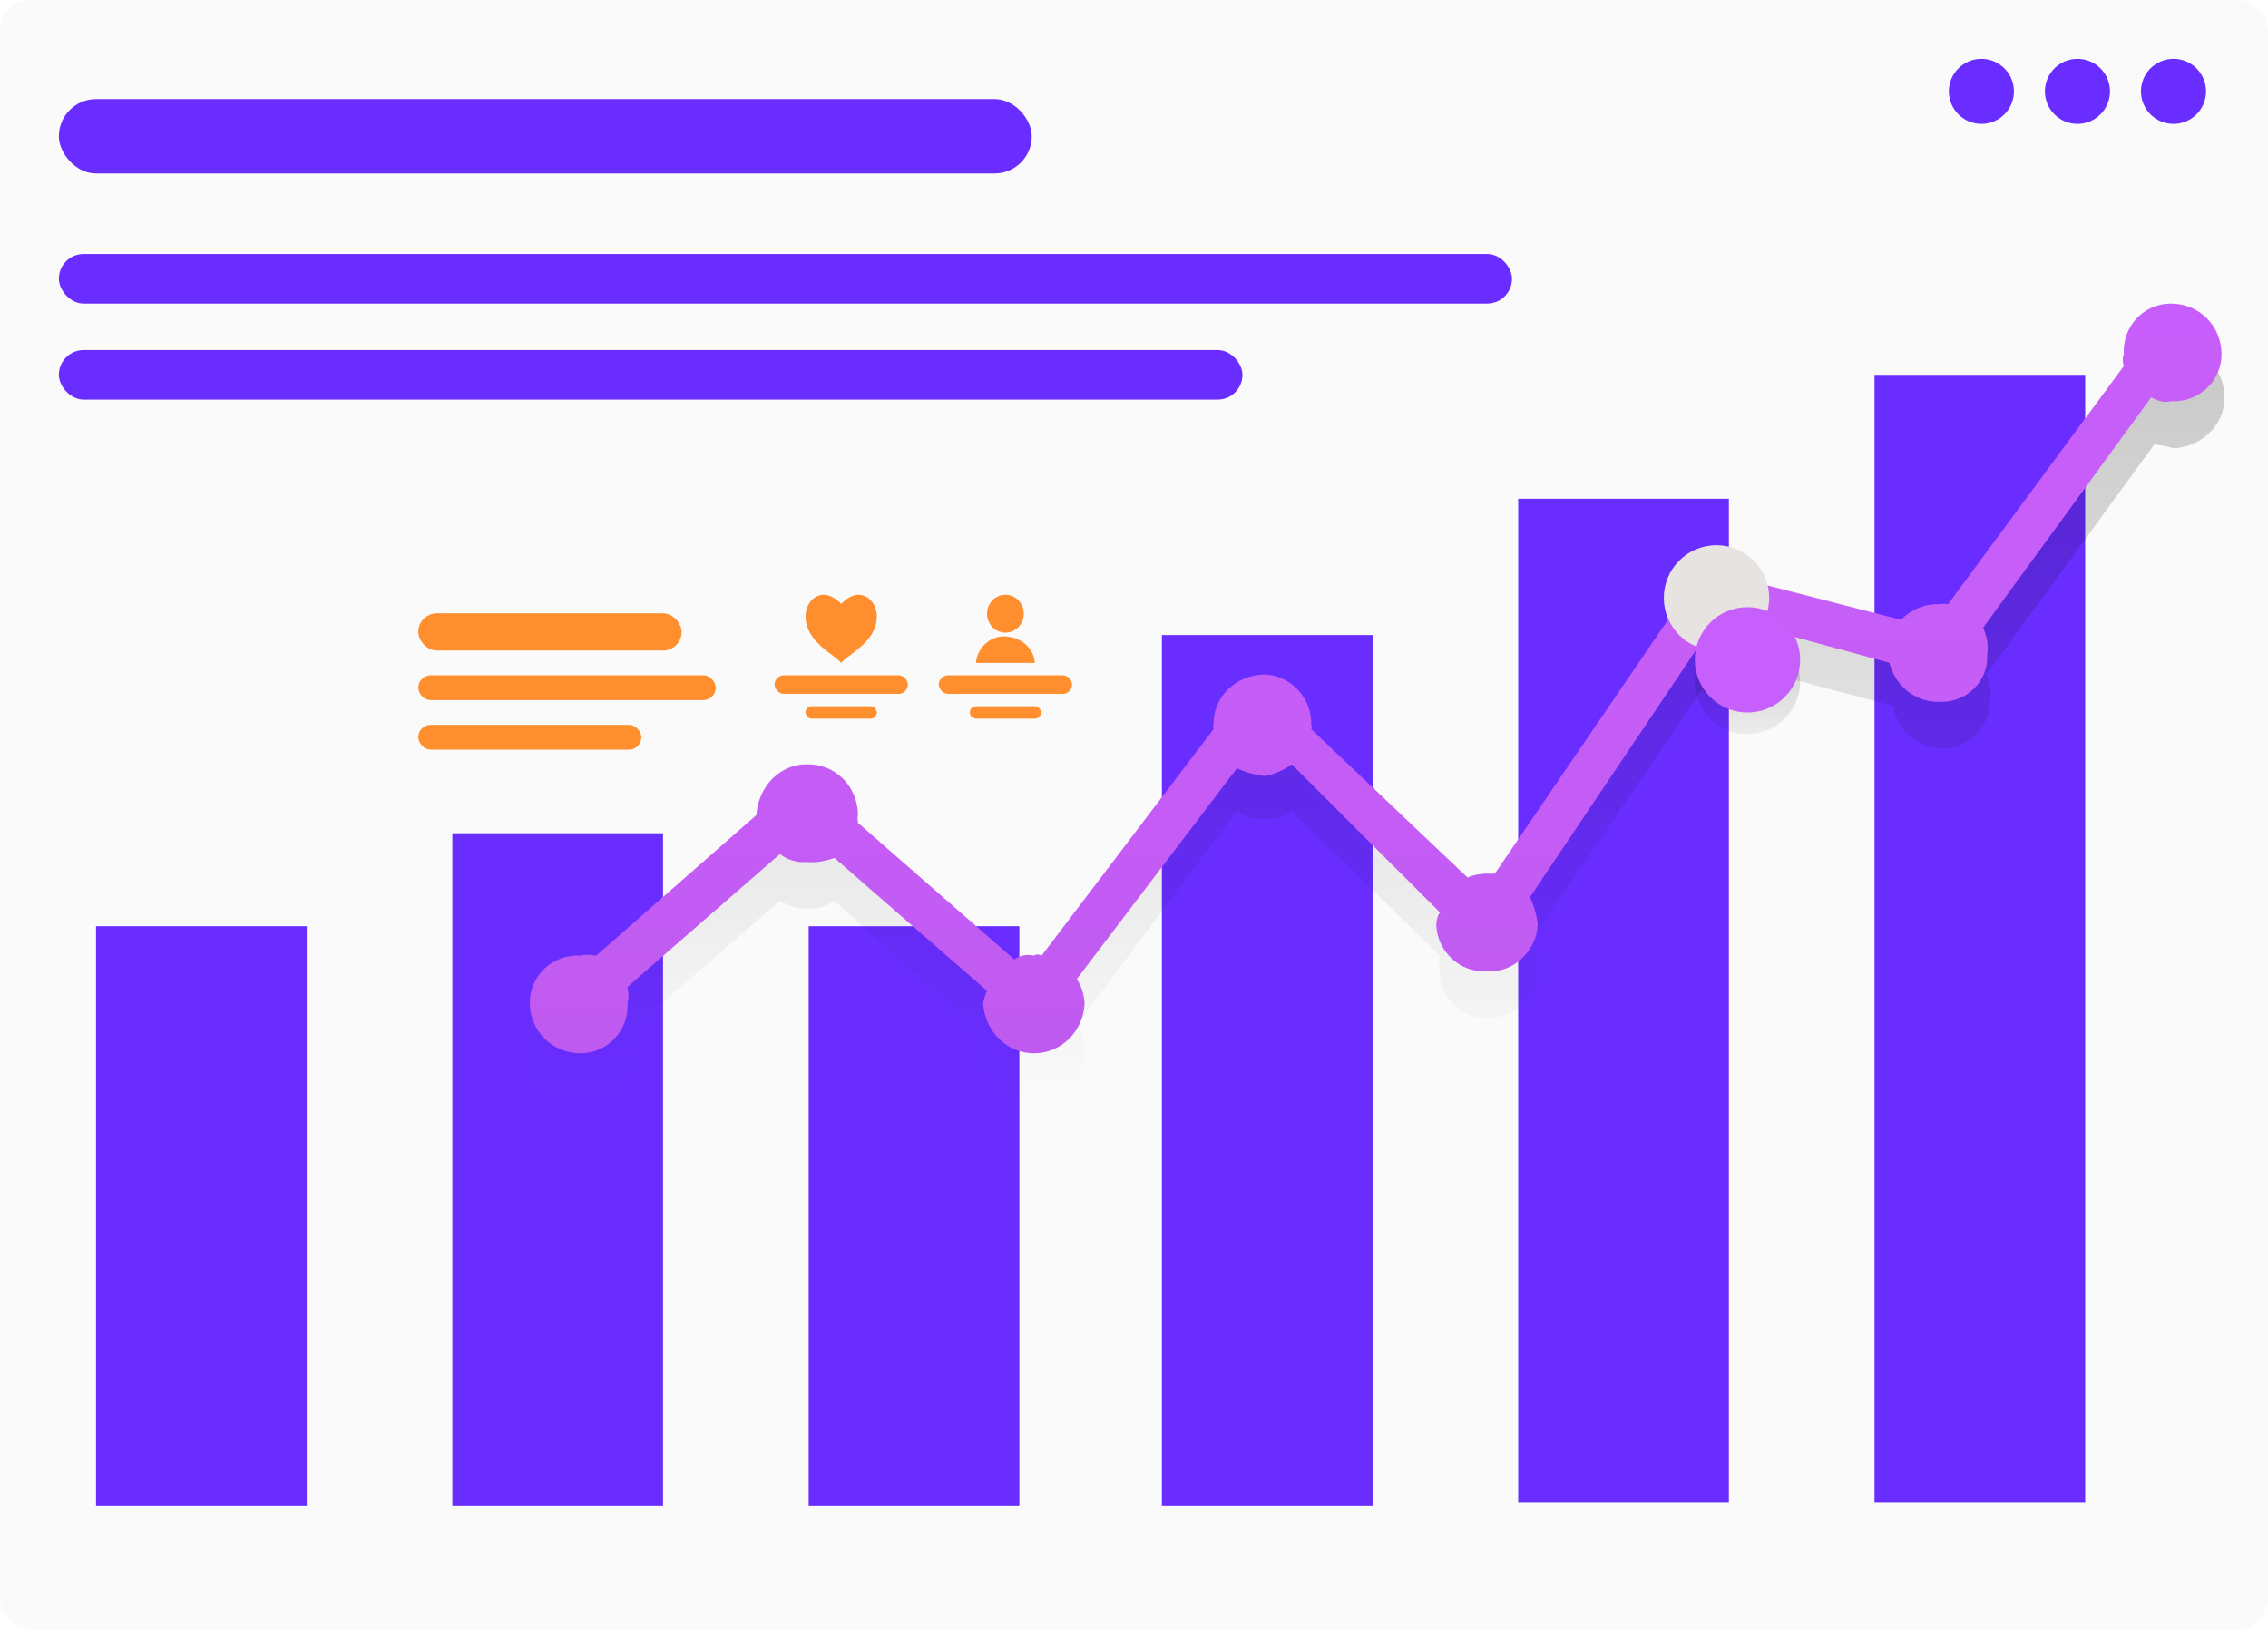
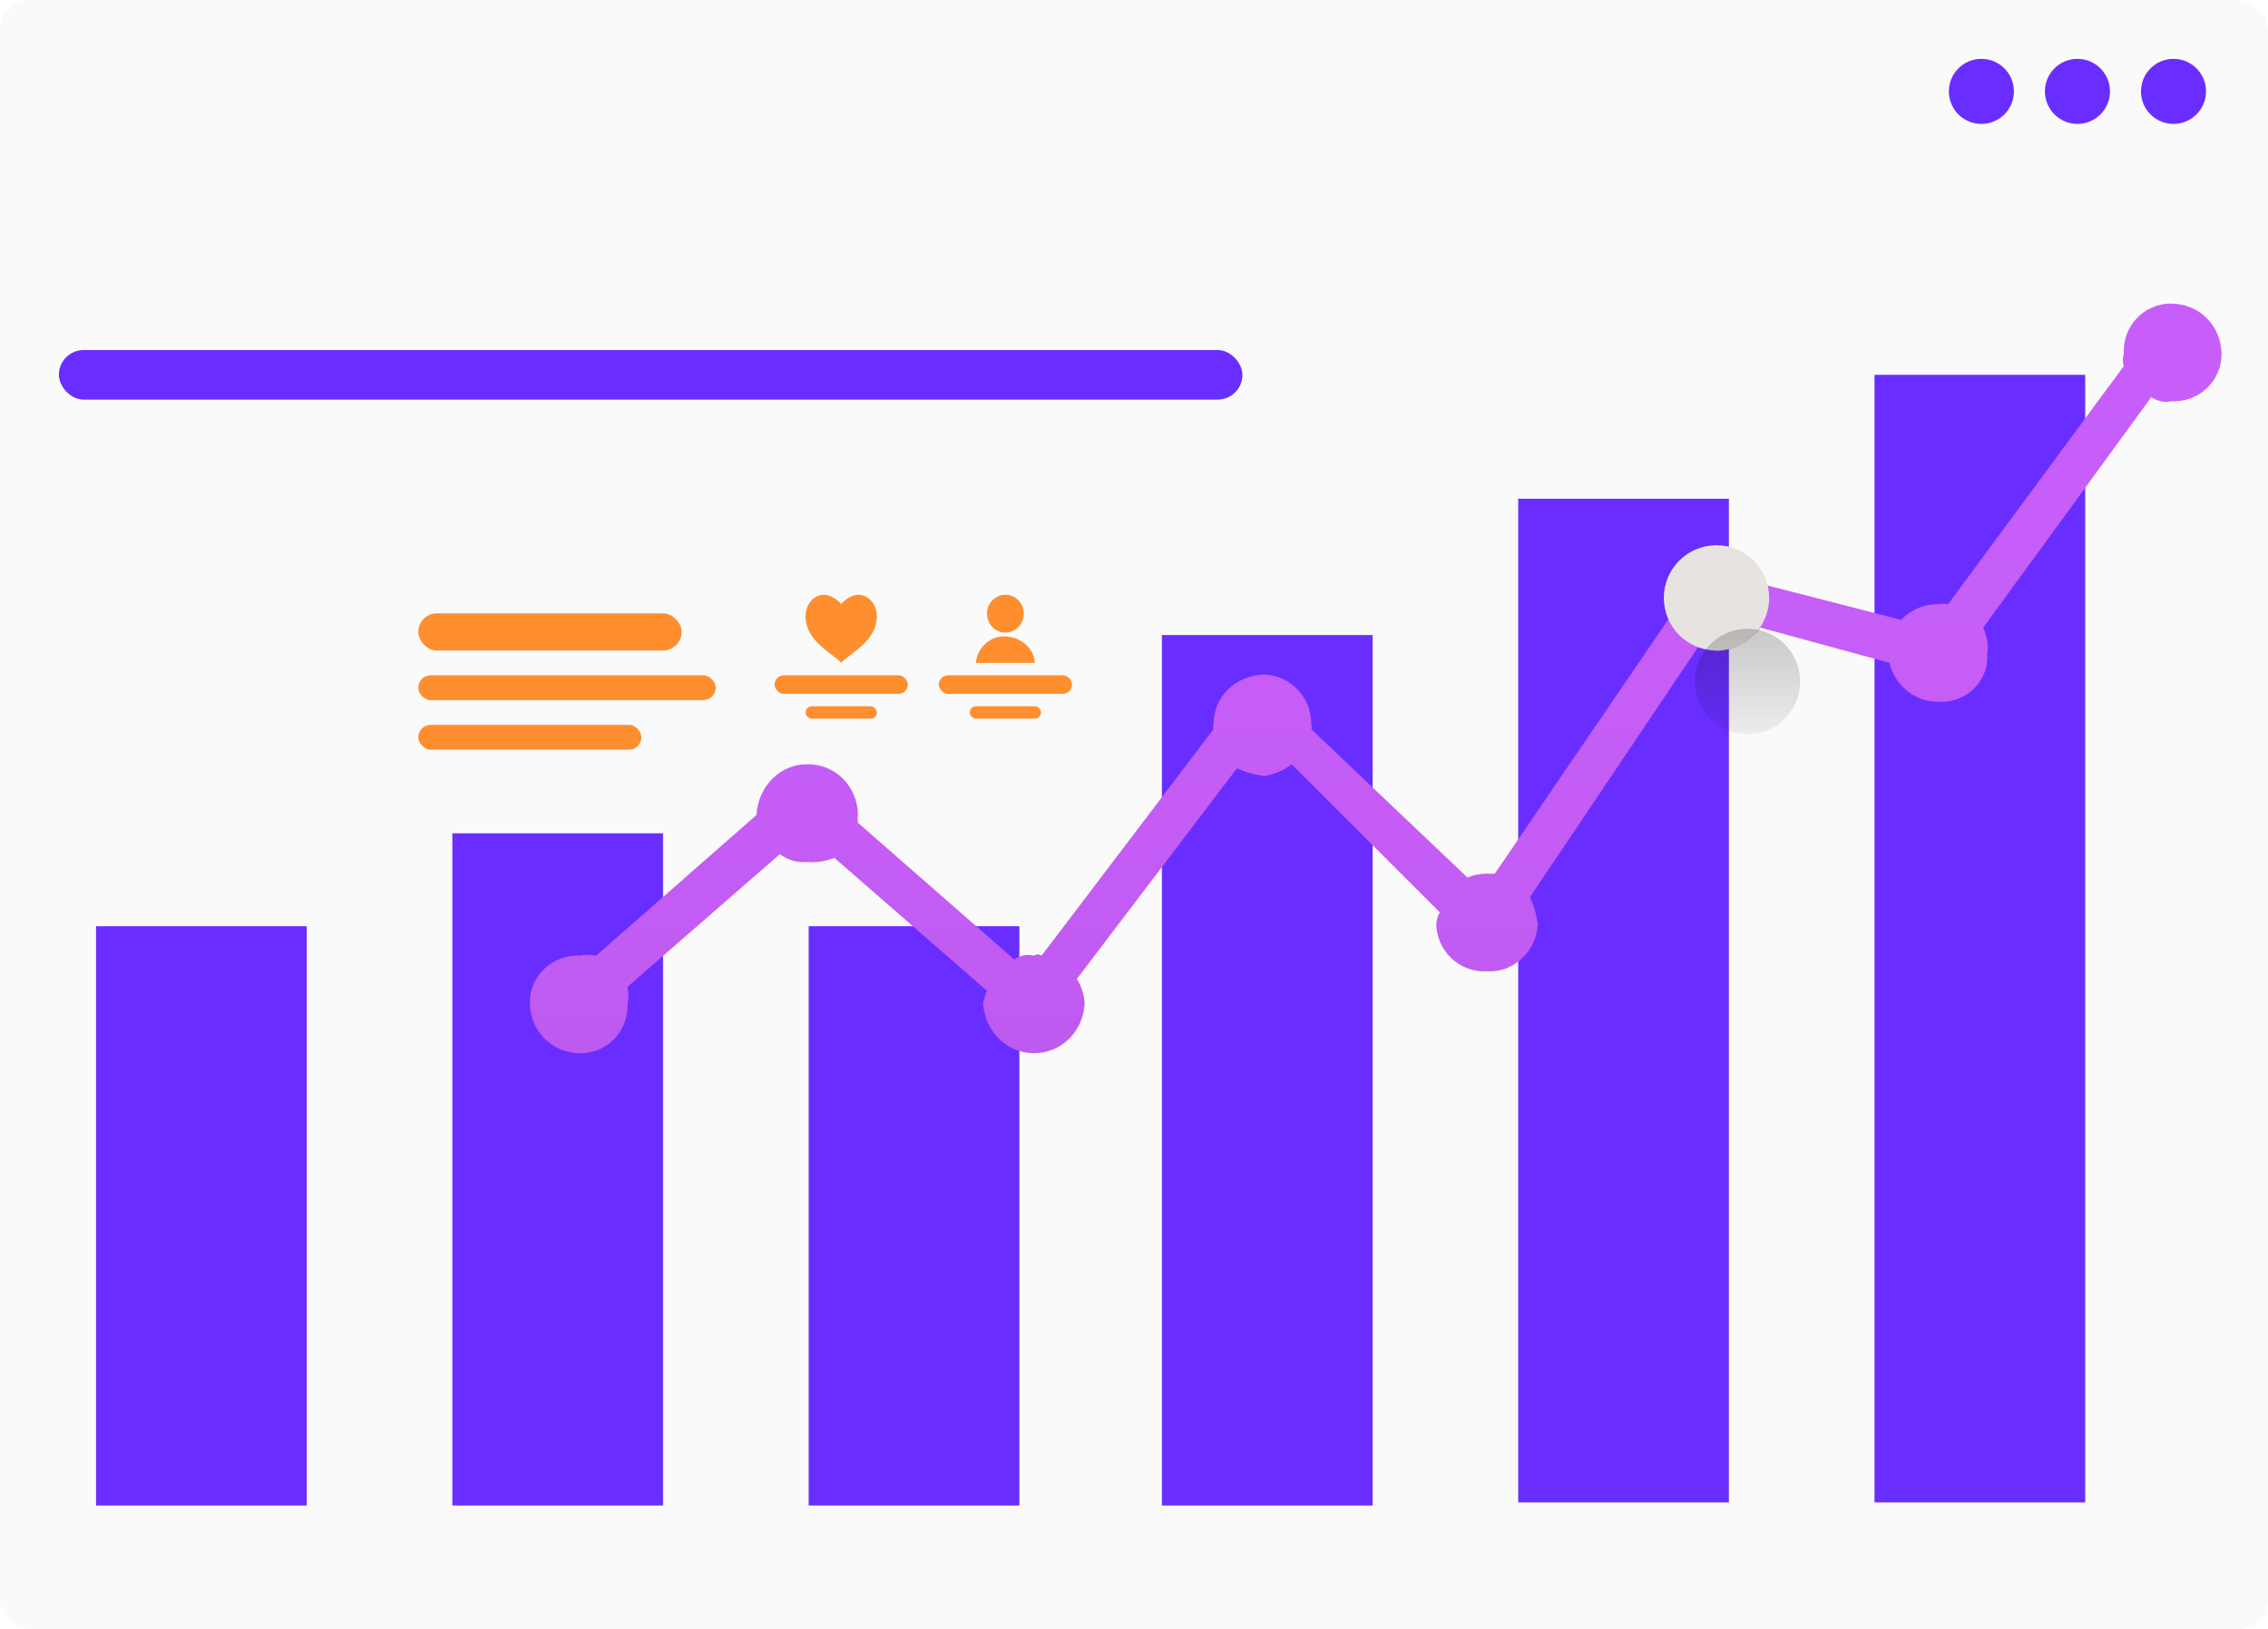
<svg xmlns="http://www.w3.org/2000/svg" xmlns:xlink="http://www.w3.org/1999/xlink" width="732px" height="526px" viewBox="0 0 732 526">
  <title>Presentation</title>
  <desc>Created with Sketch.</desc>
  <defs>
    <linearGradient x1="1.11022302e-14%" y1="100%" x2="100%" y2="2.22044605e-14%" id="linearGradient-1">
      <stop stop-color="#A324F0" offset="0%" />
      <stop stop-color="#3F46FB" offset="100%" />
    </linearGradient>
    <circle id="path-2" cx="147" cy="267" r="12" />
    <filter x="-116.7%" y="-83.3%" width="333.3%" height="333.3%" filterUnits="objectBoundingBox" id="filter-3">
      <feOffset dx="0" dy="8" in="SourceAlpha" result="shadowOffsetOuter1" />
      <feGaussianBlur stdDeviation="8" in="shadowOffsetOuter1" result="shadowBlurOuter1" />
      <feColorMatrix values="0 0 0 0 0.502 0 0 0 0 0.188 0 0 0 0 0.957 0 0 0 0.4 0" type="matrix" in="shadowBlurOuter1" />
    </filter>
    <rect id="path-4" x="0" y="0" width="732" height="526" rx="10" />
    <path d="M40,189 L112,189 C116.971,189 121,193.029 121,198 L121,270 C121,274.971 116.971,279 112,279 L40,279 C35.029,279 31,274.971 31,270 L31,198 C31,193.029 35.029,189 40,189 Z" id="path-6" />
    <mask id="mask-7" maskContentUnits="userSpaceOnUse" maskUnits="objectBoundingBox" x="0" y="0" width="90" height="90" fill="white">
      <use xlink:href="#path-6" />
    </mask>
    <linearGradient x1="50%" y1="0%" x2="50%" y2="100%" id="linearGradient-8">
      <stop stop-color="#000000" stop-opacity="0.2" offset="0%" />
      <stop stop-color="#000000" stop-opacity="0" offset="100%" />
    </linearGradient>
    <linearGradient x1="50%" y1="0%" x2="50%" y2="100%" id="linearGradient-9">
      <stop stop-color="#FF6663" stop-opacity="0" offset="0%" />
      <stop stop-color="#000000" stop-opacity="0.04" offset="100%" />
    </linearGradient>
    <path d="M31.524,220.573 C31.804,222.593 32.078,224.255 31.524,225.615 C32.078,234.828 24.897,242 16.393,242 C7.181,242 0,234.828 0,225.615 C0,217.133 7.181,209.961 16.393,210.49 C18.129,209.961 20.125,210.36 21.436,210.49 L73.136,165.115 C73.71,155.781 80.891,148.608 89.529,148.729 C98.607,148.608 105.787,155.781 105.921,165.115 C105.787,165.497 105.718,166.35 105.921,167.635 L156.36,211.75 C158.112,210.484 160.383,209.961 162.665,210.49 C163.589,209.961 164.388,210.021 165.187,210.49 L220.67,137.385 C220.468,136.936 220.447,136.469 220.67,136.125 C220.447,127.15 227.628,119.977 237.062,119.74 C245.344,119.977 252.525,127.15 252.194,136.125 C252.525,136.343 252.514,136.687 252.194,137.385 L302.633,185.281 C304.119,184.591 306.413,184.056 308.938,184.021 C309.683,184.056 310.519,184.123 311.46,184.021 L368.203,100.833 C367.427,98.966 367.185,97.4 366.942,95.792 C367.185,86.93 374.366,79.758 383.335,79.406 C390.189,79.758 396.116,84.192 398.467,90.75 L442.6,102.094 C445.375,99.109 449.861,96.8 455.21,97.052 C455.903,96.8 456.897,96.894 457.732,97.052 L514.476,20.167 C514.14,19.046 513.923,17.558 514.476,16.385 C513.923,7.172 521.103,0 529.607,0 C538.819,0 546,7.172 546,16.385 C546,24.867 538.819,32.039 529.607,31.51 C527.794,32.039 525.726,31.61 523.303,30.25 L469.081,104.615 C470.199,107.362 470.925,110.006 470.342,113.438 C470.925,121.667 463.744,128.839 455.21,128.562 C447.105,128.839 440.619,123.305 438.818,115.958 L397.206,104.615 C394.082,108.736 389.011,111.797 383.335,112.177 C381.172,111.797 379.211,111.412 377.03,110.917 L322.808,191.583 C324.053,194.298 324.87,197.091 325.33,200.406 C324.87,208.924 317.689,216.096 308.938,215.531 C299.973,216.096 292.793,208.924 292.545,200.406 C292.793,198.69 292.969,197.344 293.806,196.625 L245.889,148.729 C242.92,151 239.822,152.017 237.062,152.51 C233.477,152.017 230.661,151.189 228.236,149.99 L176.536,218.052 C177.981,220.145 178.815,222.966 179.058,225.615 C178.815,234.828 171.634,242 162.665,242 C153.918,242 146.738,234.828 146.273,225.615 C146.738,224.553 146.925,223.168 147.533,221.833 L98.356,178.979 C95.429,179.862 92.68,180.648 89.529,180.24 C86.361,180.648 83.219,179.599 80.702,177.719 L31.524,220.573 Z" id="path-10" />
    <linearGradient x1="50%" y1="0%" x2="50%" y2="136.288%" id="linearGradient-11">
      <stop stop-color="#000000" stop-opacity="0.2" offset="0%" />
      <stop stop-color="#000000" stop-opacity="0" offset="100%" />
    </linearGradient>
  </defs>
  <g id="Page-1" stroke="none" stroke-width="1" fill="none" fill-rule="evenodd">
    <g id="BG-1680x800-Copy-3" transform="translate(-833, -121)">
      <g id="Presentation" transform="translate(833, 121)">
        <g id="Oval-2-Copy-12">
          <use fill="black" fill-opacity="1" filter="url(#filter-3)" xlink:href="#path-2" />
          <use fill="url(#linearGradient-1)" fill-rule="evenodd" xlink:href="#path-2" />
        </g>
        <g id="Detail">
          <mask id="mask-5" fill="white">
            <use xlink:href="#path-4" />
          </mask>
          <use id="Bg" fill="#FAFAFA" opacity="0.99" xlink:href="#path-4" />
          <polygon fill="#692EFF" mask="url(#mask-5)" points="375 205 443 205 443 486 375 486" />
          <polygon id="Detail-Copy" fill="#692EFF" mask="url(#mask-5)" points="261 299 329 299 329 486 261 486" />
          <polygon id="Detail-Copy-2" fill="#692EFF" mask="url(#mask-5)" points="146 269 214 269 214 486 146 486" />
          <polygon id="Detail-Copy-3" fill="#692EFF" mask="url(#mask-5)" points="31 299 99 299 99 486 31 486" />
          <polygon fill="#692EFF" mask="url(#mask-5)" points="490 161 558 161 558 485 490 485" />
          <polygon fill="#692EFF" mask="url(#mask-5)" points="605 121 673 121 673 485 605 485" />
        </g>
        <rect id="Rectangle-5" fill="#FF8E2F" x="135" y="198" width="85" height="12" rx="6" />
        <rect id="Rectangle-5-Copy" fill="#FF8E2F" x="135" y="218" width="96" height="8" rx="4" />
        <rect id="Rectangle-5-Copy-2" fill="#FF8E2F" x="135" y="234" width="72" height="8" rx="4" />
        <g id="Group-4" transform="translate(303, 192)" fill="#FF8E2F">
          <rect id="Rectangle-3" x="0" y="26" width="43" height="6" rx="3" />
          <rect id="Rectangle-4" x="10" y="36" width="23" height="4" rx="2" />
          <path d="M12,22 C12.327,17.222 16.455,13.444 20.867,13.444 C26.545,13.444 30.673,17.222 31,22 L12,22 Z M21.5,12.222 C18.221,12.222 15.562,9.486 15.562,6.111 C15.562,2.736 18.221,0 21.5,0 C24.779,0 27.438,2.736 27.438,6.111 C27.438,9.486 24.779,12.222 21.5,12.222 Z" id="Combined-Shape" />
        </g>
        <g id="Group-4-Copy" transform="translate(250, 192)" fill="#FF8E2F">
          <rect id="Rectangle-3" x="0" y="26" width="43" height="6" rx="3" />
          <rect id="Rectangle-4" x="10" y="36" width="23" height="4" rx="2" />
          <path d="M27,0 C30.523,0 33,3.287 33,7 C33,15.156 24,19 21.5,22 C19,19 10,15.156 10,7 C10,3.288 12.409,0 16,0 C17.97,0 20.307,1.569 21.5,3 C22.693,1.569 24.961,2.35999731e-16 27,0 Z" id="Combined-Shape" />
        </g>
        <use id="Detail" stroke="#FF8E2F" mask="url(#mask-7)" stroke-width="4" stroke-linejoin="round" stroke-dasharray="8,8,8,7" xlink:href="#path-6" />
        <rect id="Rectangle-2" x="21" y="179" width="345" height="324" rx="8" />
        <g id="Group-5" transform="translate(171, 98)" fill-rule="nonzero">
-           <path d="M31.509,235.596 C31.863,237.513 32.136,239.182 31.509,240.632 C32.136,249.798 24.942,257 16.385,257 C7.194,257 0,249.798 0,240.632 C0,232.03 7.194,224.828 16.385,224.264 C18.162,224.828 20.162,225.229 21.426,225.523 L74.362,180.197 C73.857,180.032 73.845,179.671 74.362,178.938 C73.845,170.424 81.039,163.223 89.486,163.829 C98.787,163.223 105.981,170.424 105.871,178.938 C105.981,180.181 105.912,181.037 105.871,181.456 L156.286,226.782 C158.402,225.354 160.677,224.828 162.588,224.264 C163.889,224.828 164.69,224.889 165.108,225.523 L220.565,152.497 C220.872,151.502 220.851,151.033 220.565,149.979 C220.851,141.675 228.045,134.473 236.949,134.87 C245.794,134.473 252.988,141.675 253.334,149.979 C252.988,150.907 252.976,151.252 253.334,151.238 L302.488,200.342 C304.676,199.354 306.974,198.817 308.79,199.083 C310.25,198.817 311.087,198.883 311.311,199.083 L368.028,114.725 C368.099,113.375 367.858,111.803 368.028,109.689 C367.858,101.289 375.051,94.087 384.412,94.58 C390.903,94.087 396.842,98.54 399.537,104.653 L443.65,117.244 C446.191,113.518 450.685,111.2 456.253,110.948 C456.738,111.2 457.734,111.295 458.774,110.948 L515.491,34.145 C515.081,33.125 514.864,31.631 515.491,30.368 C514.864,21.202 522.058,14 530.615,14 C539.806,14 547,21.202 547,30.368 C547,38.97 539.806,46.172 530.615,46.736 C528.76,46.172 526.689,45.741 524.313,45.477 L470.118,119.762 C471.06,121.806 471.788,124.461 471.378,127.316 C471.788,136.17 464.594,143.372 456.253,143.684 C447.924,143.372 441.426,137.815 439.869,129.834 L397.016,118.503 C394.804,123.185 389.723,126.259 384.412,126.057 C381.87,126.259 379.905,125.873 378.111,124.798 L322.654,206.637 C324.646,209.1 325.465,211.906 325.175,215.451 C325.465,223.787 318.271,230.989 308.79,230.56 C300.523,230.989 293.329,223.787 293.666,215.451 C293.329,213.511 293.505,212.16 293.666,210.415 L245.772,163.829 C243.365,165.624 240.261,166.645 236.949,166.347 C233.905,166.645 231.084,165.814 228.127,163.829 L176.452,233.078 C178.307,235.055 179.143,237.887 178.972,240.632 C179.143,249.798 171.949,257 162.588,257 C154.2,257 147.006,249.798 147.463,240.632 C147.006,239.48 147.194,238.091 147.463,236.855 L98.309,192.788 C95.603,194.605 92.85,195.394 89.486,195.306 C86.519,195.394 83.371,194.341 80.664,192.788 L31.509,235.596 Z" id="Sh" fill="url(#linearGradient-8)" />
          <g id="Detail">
            <use fill="#C75EFB" xlink:href="#path-10" />
            <use fill="url(#linearGradient-9)" xlink:href="#path-10" />
          </g>
        </g>
        <circle id="Oval-4" fill="#E6E3E1" cx="554" cy="193" r="17" />
        <circle id="Oval-4-Copy" fill="url(#linearGradient-11)" cx="564" cy="220" r="17" />
-         <circle id="Oval-4" fill="#C75FFC" cx="564" cy="213" r="17" />
        <g id="Pagination" transform="translate(629, 19)" fill="#692EFF">
          <circle cx="72.5" cy="10.5" r="10.5" />
          <circle cx="41.5" cy="10.5" r="10.5" />
          <circle cx="10.5" cy="10.5" r="10.5" />
        </g>
-         <rect id="Rectangle-6" fill="#692EFF" x="19" y="32" width="314" height="24" rx="12" />
-         <rect id="Rectangle-6-Copy" fill="#692EFF" x="19" y="82" width="469" height="16" rx="8" />
        <rect id="Rectangle-6-Copy-4" fill="#692EFF" x="19" y="113" width="382" height="16" rx="8" />
      </g>
    </g>
  </g>
</svg>